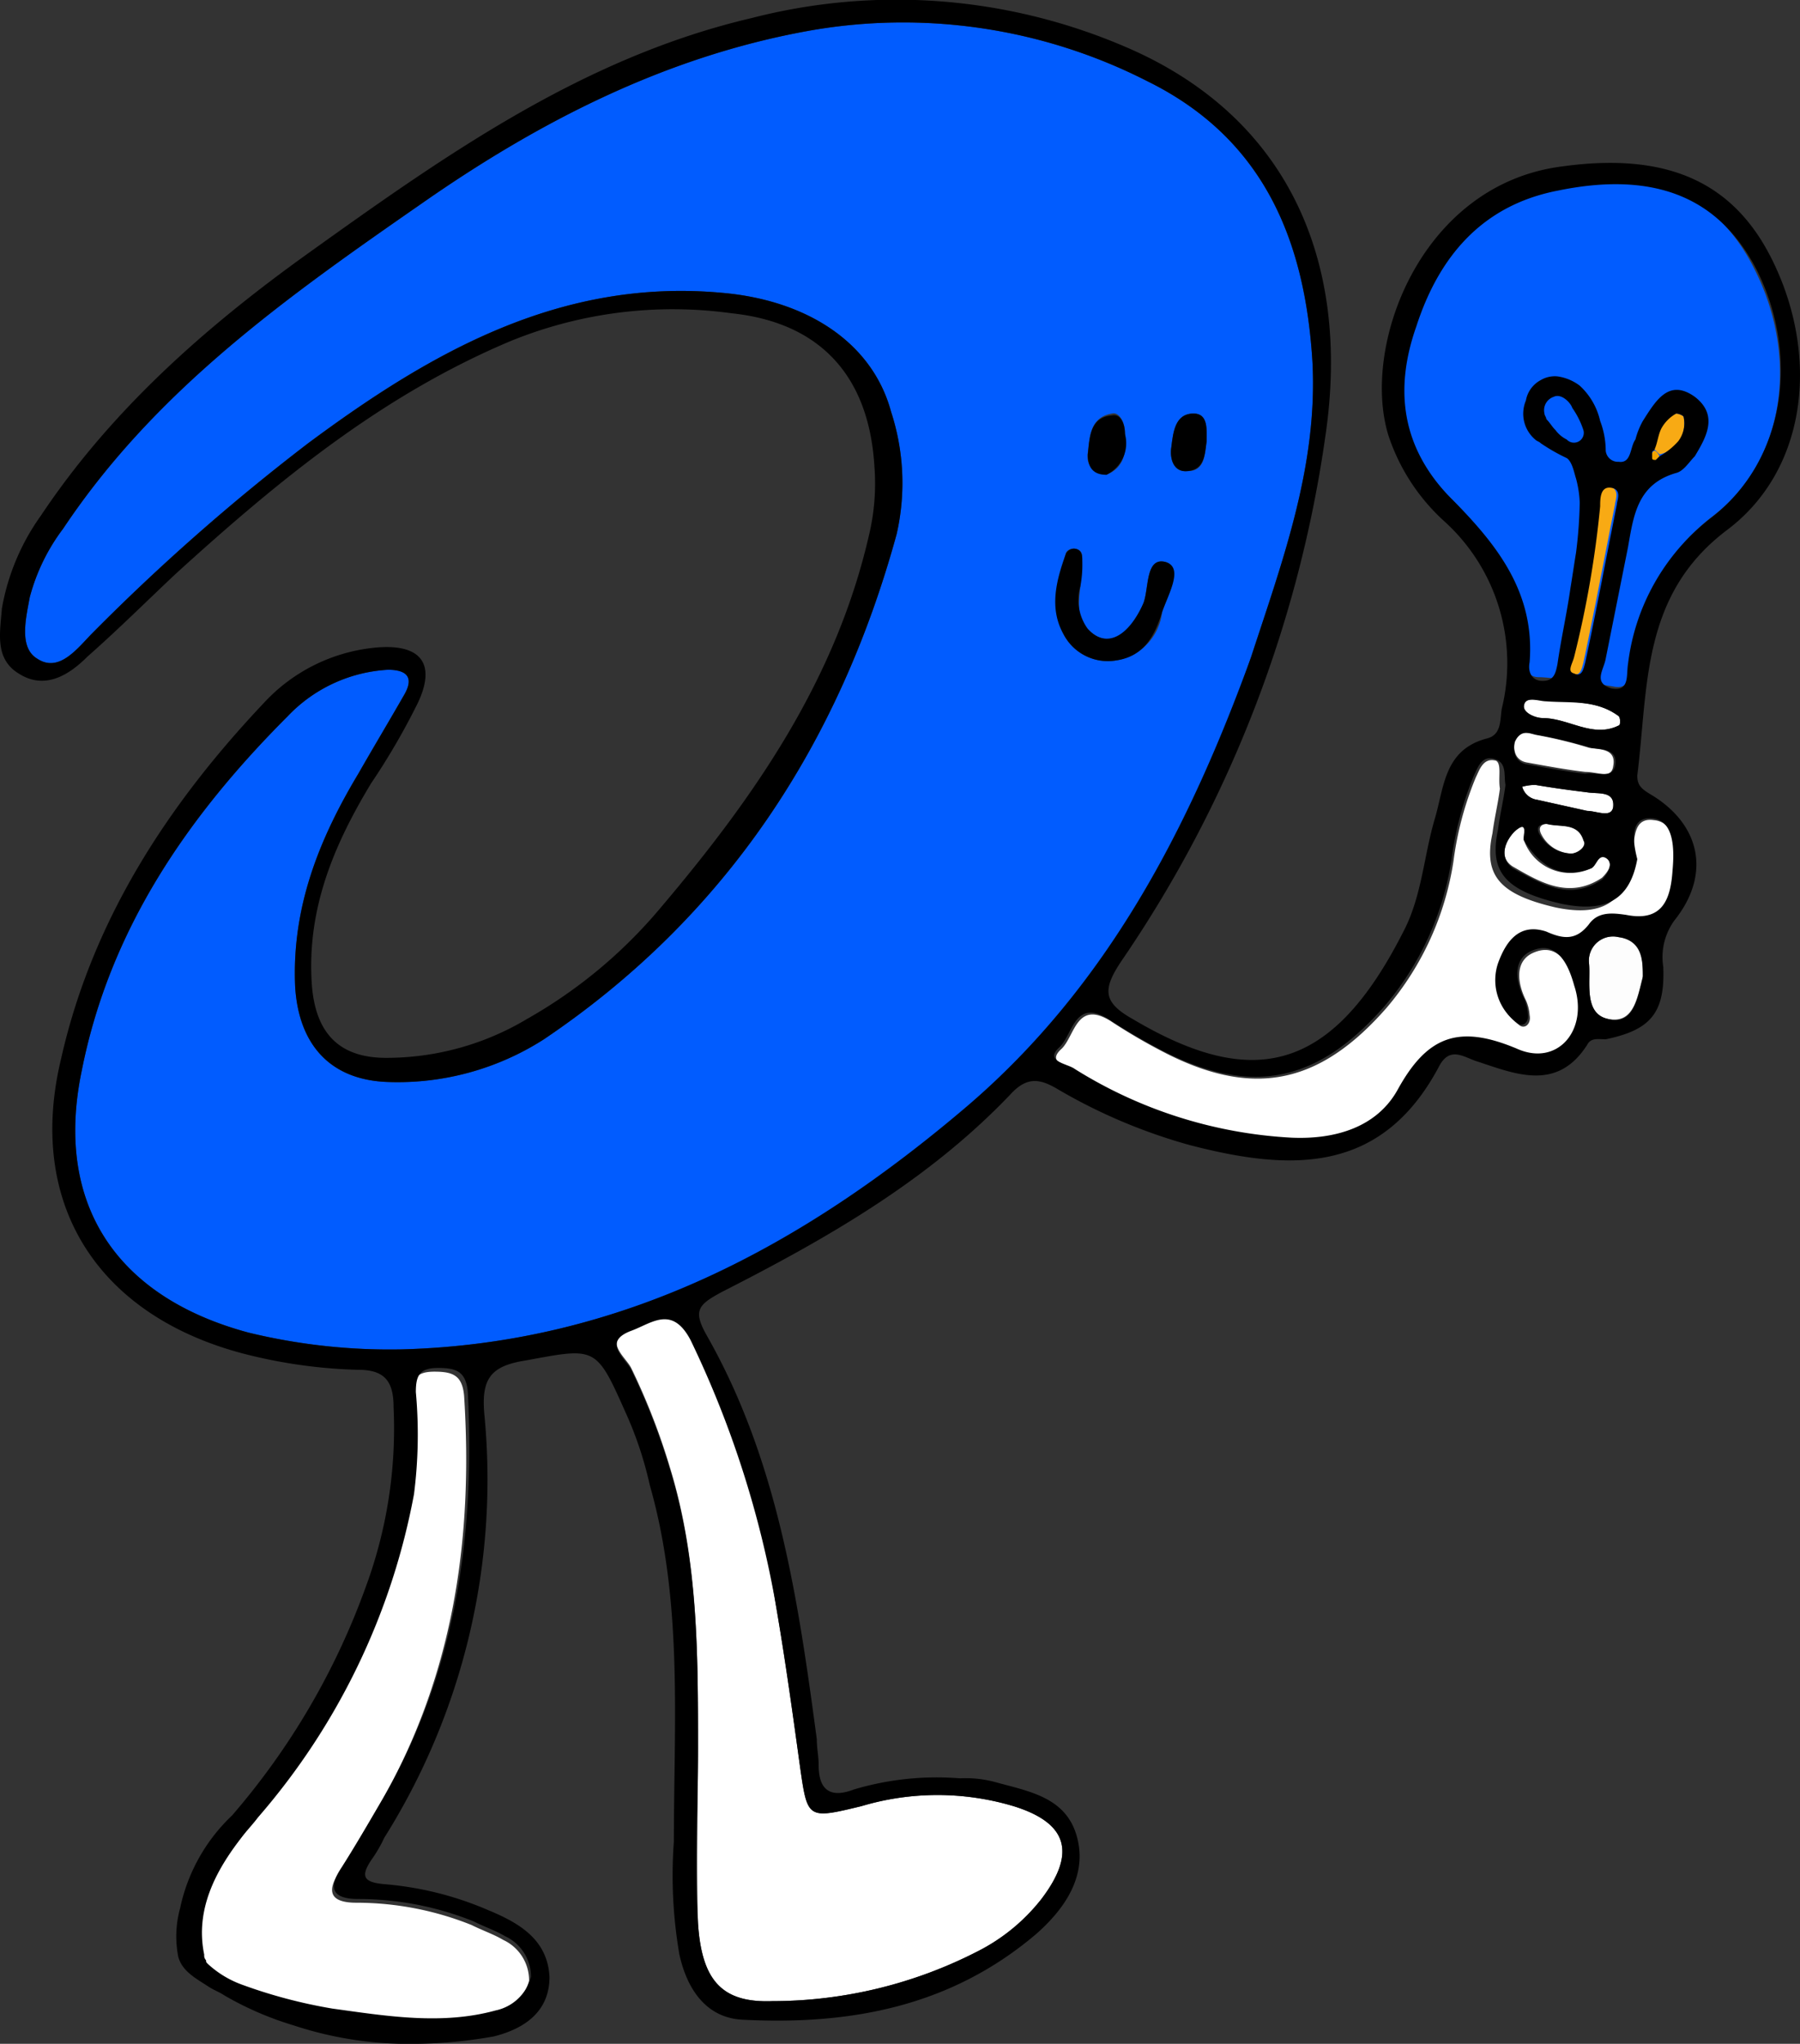
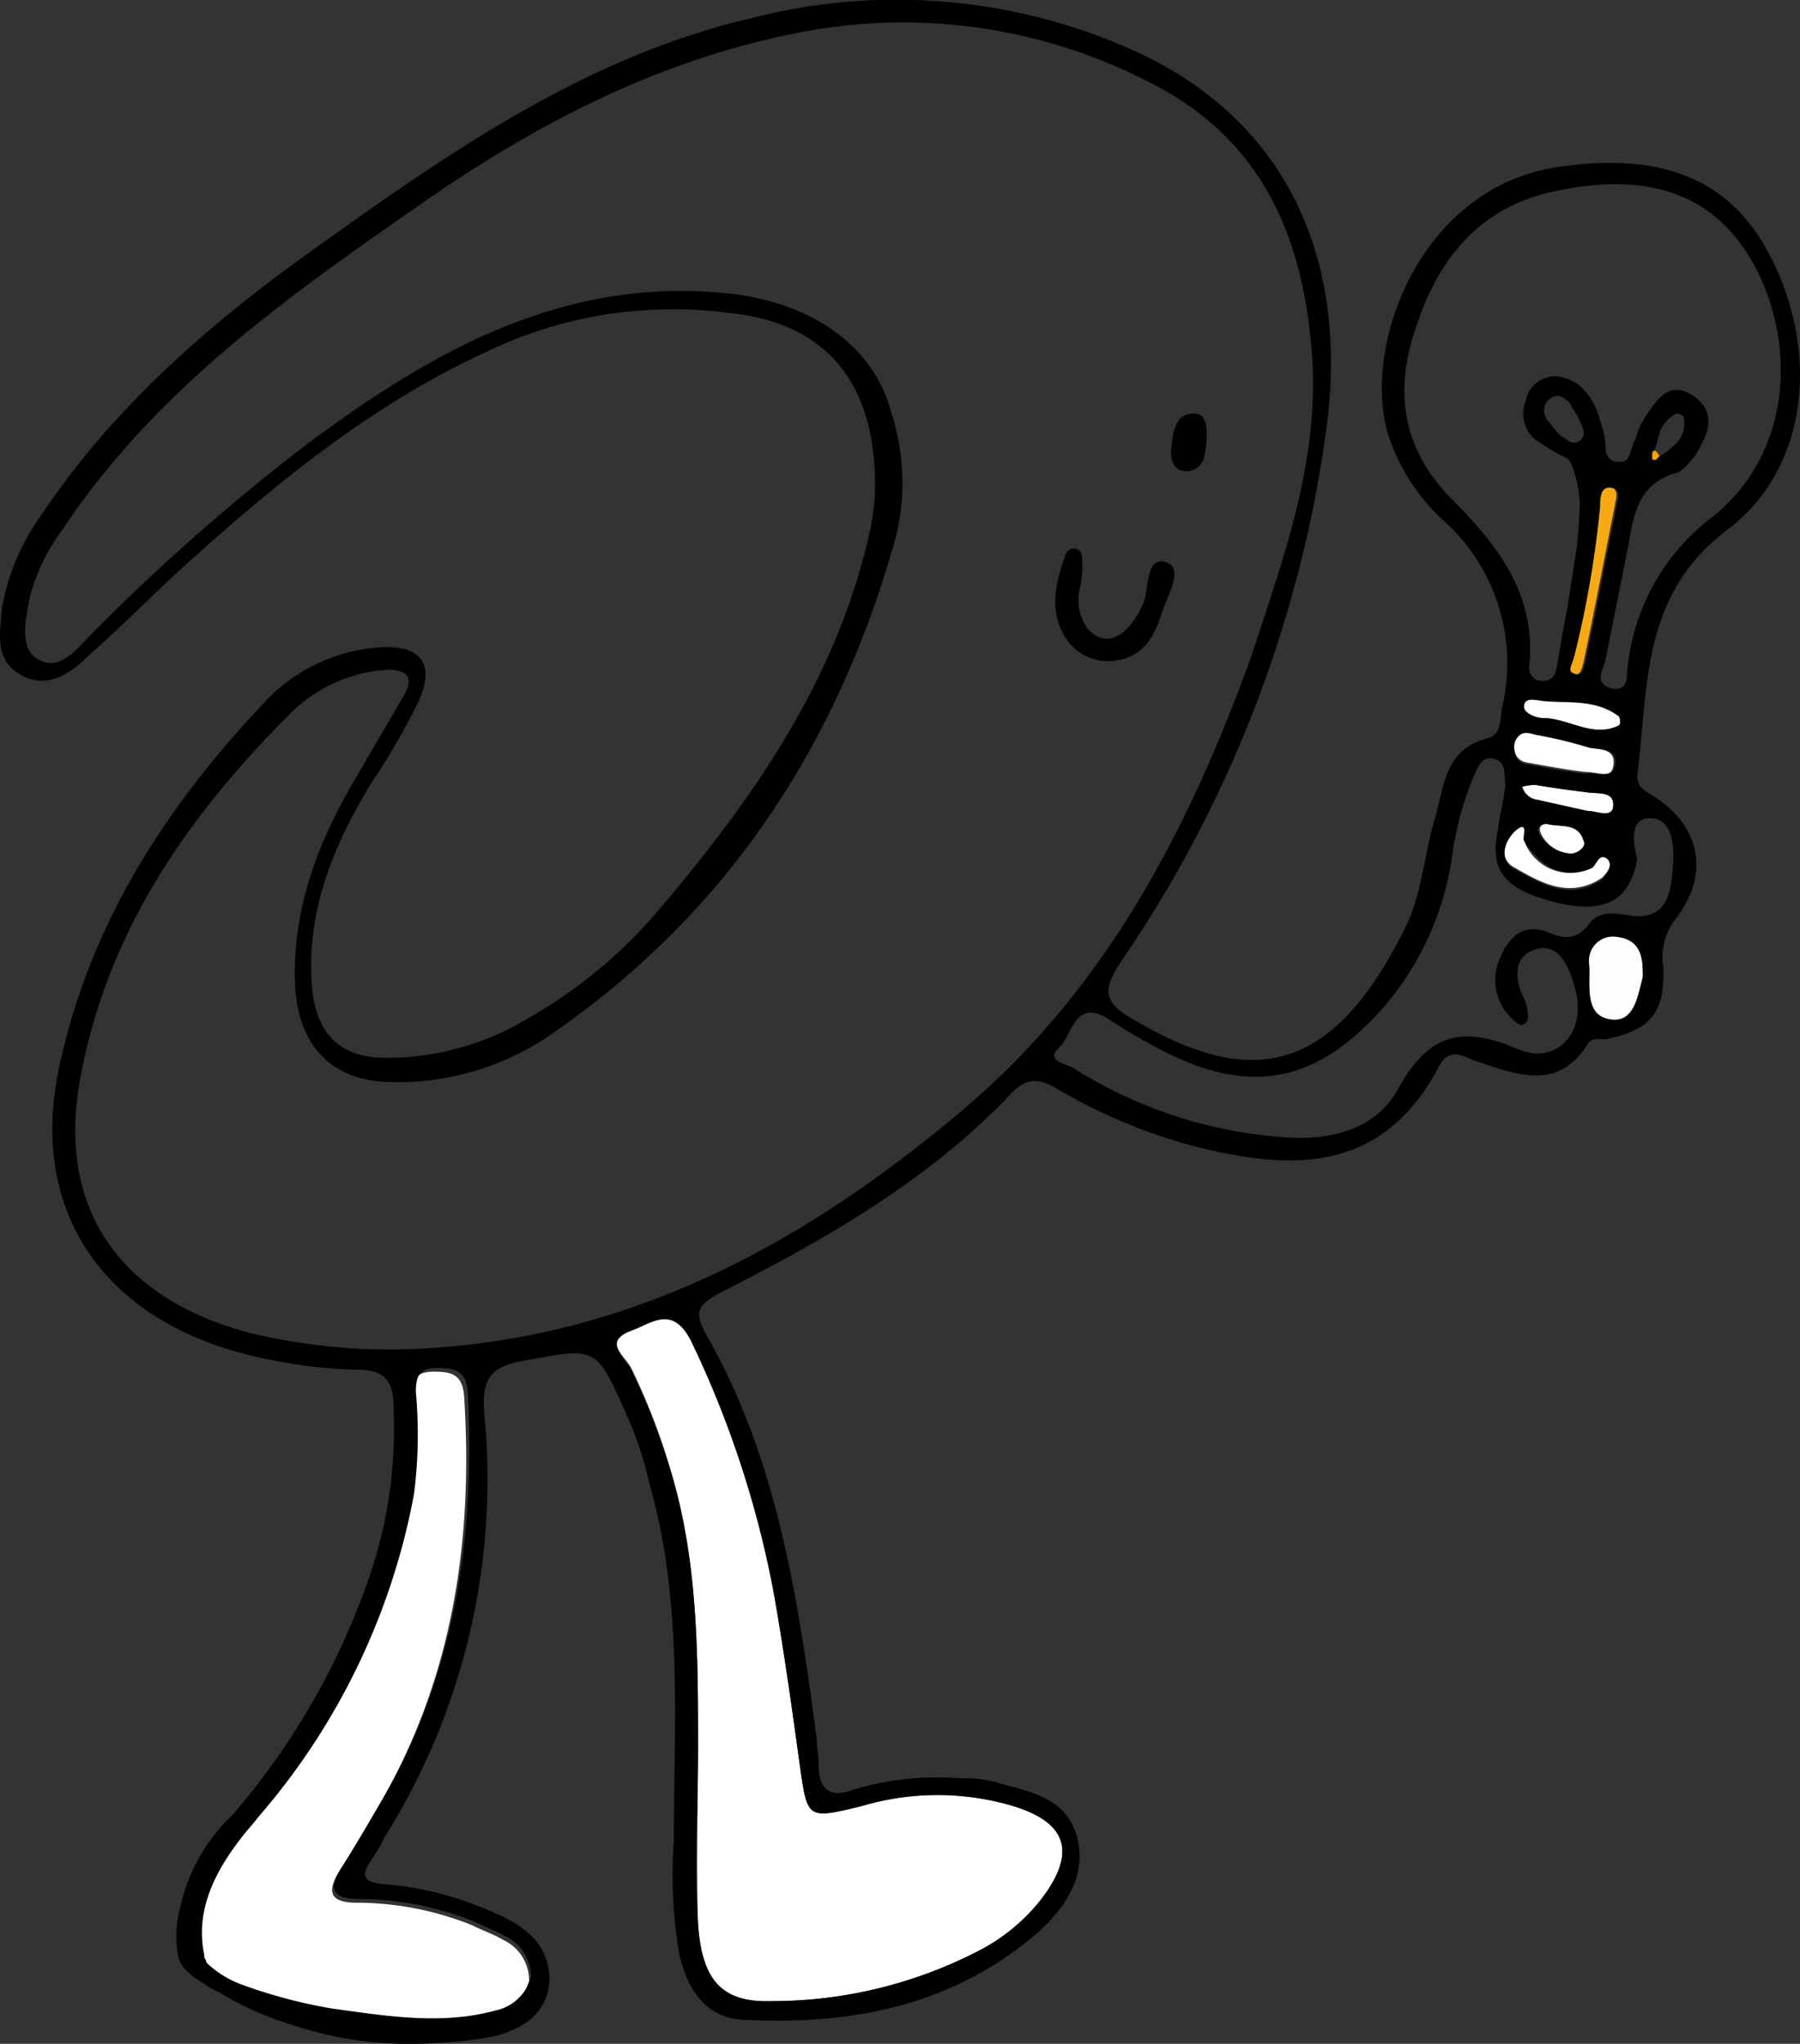
<svg xmlns="http://www.w3.org/2000/svg" width="96.968" height="110.069" viewBox="0 0 96.968 110.069">
  <rect x="0" y="0" width="96.968" height="110.069" fill="#333333" stroke="none" />
  <g id="new-shape-guy-05" transform="translate(0.002 -0.03)">
-     <path id="路径_180900" data-name="路径 180900" d="M82.9,36.5c-.6,0-.8-.5-.7-1,.3-3.8-1.8-6.4-4.3-8.9-2.6-2.7-3-5.8-1.8-9.2,1.2-3.7,3.5-6.5,7.6-7.3,5.3-1.1,8.8.4,10.8,4.4,2.4,4.7,1.7,10.3-2.2,13.3a11.678,11.678,0,0,0-4.5,7.9c-.1.6.1,1.5-.9,1.3C85.7,36.8,83.5,36.5,82.9,36.5Z" fill="#015cff" />
-     <path id="路径_180901" data-name="路径 180901" d="M21.6,72.7a32.228,32.228,0,0,1-8.2-.9c-7.1-1.9-10.5-6.9-9-14.1C5.9,50.1,10.1,44,15.5,38.6a8.067,8.067,0,0,1,5.4-2.5c1,0,1.4.4.9,1.3-.8,1.4-1.7,2.9-2.5,4.3-2.1,3.5-3.6,7.2-3.4,11.5.2,3.1,1.9,5,5,5.1A14.6,14.6,0,0,0,29.3,56c9.8-6.6,15.9-15.9,19-27.2a12.362,12.362,0,0,0-.3-6.6c-1-3.7-4.5-6-9.1-6.4C30.2,15,23.2,19,16.6,23.9A112.841,112.841,0,0,0,5,34.1c-.8.8-1.8,2.2-3,1.4-1-.6-.6-2.2-.4-3.3a10.607,10.607,0,0,1,1.8-3.7C8.4,21,15.5,16,22.7,11,29,6.6,35.8,3.1,43.5,1.7A28.958,28.958,0,0,1,61.8,4.4c6.3,3.1,8.5,8.6,8.9,15.1.3,5.6-1.6,10.7-3.3,15.9-3.1,9.3-7.6,17.9-15.1,24.4C43.3,67.1,33.5,72.4,21.6,72.7ZM58.2,31.6c0-.5.1-.9.1-1.4,0-.3,0-.5-.3-.6s-.6.1-.6.3c-.4,1.4-.8,2.9-.1,4.3a2.686,2.686,0,0,0,2.8,1.4A2.97,2.97,0,0,0,62.6,33c.3-.9,1.1-2.4.2-2.7-1.1-.3-.9,1.4-1.2,2.2-.7,1.9-2,2.5-3,1.4C58,33.3,58.1,32.5,58.2,31.6Zm1.4-6c1-.4,1.1-1.3,1-2.3,0-.5-.3-1.1-.7-1-1.2.2-1.2,1.3-1.3,2.1C58.5,25,58.8,25.5,59.6,25.6ZM65,23.8c0-.6.1-1.5-.7-1.5-1,0-1.1,1-1.2,1.8-.1.6.1,1.4.9,1.3C64.9,25.4,64.9,24.5,65,23.8Z" fill="#015cff" />
    <path id="路径_180902" data-name="路径 180902" d="M37.6,94.1c0-5.1,0-10.1-1.5-15A35.488,35.488,0,0,0,34,73.7c-.3-.6-1.6-1.5,0-2.1,1.1-.4,2.2-1.4,3.2.5a48.476,48.476,0,0,1,4.6,14.4c.5,2.9.9,5.8,1.3,8.7.4,2.8.4,2.8,3.3,2.1a14.308,14.308,0,0,1,8.2,0c2.9.9,3.4,2.5,1.5,5a10.22,10.22,0,0,1-3.4,2.8,24.242,24.242,0,0,1-11.1,2.7c-2.7.1-3.8-1.1-4-4.2C37.5,100.4,37.6,97.3,37.6,94.1Z" fill="#fff" />
    <path id="路径_180903" data-name="路径 180903" d="M11.1,105.9c-1.2-2.3.4-5.2,2.6-7.8a36.78,36.78,0,0,0,8.4-17.4,25.3,25.3,0,0,0,.1-5.5c0-.9.2-1.3,1.2-1.3s1.5.2,1.6,1.3c.5,7.8-.6,15.2-4.6,22.1-.7,1.2-1.4,2.4-2.1,3.5-.8,1.2-.4,1.7.9,1.7a16.675,16.675,0,0,1,6.2,1.2c.6.3,1.2.5,1.7.8a2.4,2.4,0,0,1,1.4,2.2,2.493,2.493,0,0,1-1.9,1.8c-2.9.8-5.9.3-8.8-.1a13.111,13.111,0,0,1-5.5-1.7C11.5,106.2,11.1,105.9,11.1,105.9Z" fill="#fff" />
-     <path id="路径_180904" data-name="路径 180904" d="M80.8,42.5c-.1.8-.3,1.6-.4,2.4-.5,2.3.4,3.3,3.4,4,2.4.5,3.7-.2,4.1-2.4.2-.9-.1-2.5,1.2-2.3,1.2.1,1.2,1.7,1.1,2.8-.1,1.5-.5,2.8-2.5,2.4-.7-.1-1.5-.2-2,.5-.7.9-1.4.8-2.3.4-1.5-.5-2.2.6-2.6,1.7a2.847,2.847,0,0,0,1,3.2c.3.3.7,0,.6-.5a2.354,2.354,0,0,0-.2-.8c-.5-1-.6-2.2.5-2.6,1.3-.5,1.9.8,2.2,1.9.8,2.4-.9,4.4-3.1,3.4-3.1-1.3-4.8-.7-6.4,2.2-1.1,2-3.3,2.7-5.7,2.6A24.432,24.432,0,0,1,58,57.7c-.4-.3-1.7-.4-.8-1.2.7-.7.8-2.6,2.6-1.5a31.36,31.36,0,0,0,3.1,1.8c4.8,2.4,8.3,1.5,11.8-2.5a15.87,15.87,0,0,0,3.6-7.9,17.615,17.615,0,0,1,1.2-4.5c.2-.4.4-1.1,1.1-.9C80.9,41.2,80.7,41.9,80.8,42.5Z" fill="#fff" />
    <path id="路径_180905" data-name="路径 180905" d="M88.5,52.6c-.3,1.2-.5,2.6-1.9,2.3-1.3-.3-.9-2-1-3a1.3,1.3,0,0,1,1.6-1.4C88.5,50.6,88.5,51.7,88.5,52.6Z" fill="#fdfdfd" />
    <path id="路径_180906" data-name="路径 180906" d="M87,27.2c-.6,3-1.1,5.7-1.7,8.5-.1.4-.2.8-.6.6s-.1-.6,0-1a54.854,54.854,0,0,0,1.4-8.1c0-.4,0-1.1.6-1C87.3,26.4,87,27,87,27.2Z" fill="#f8aa14" />
    <path id="路径_180907" data-name="路径 180907" d="M85.4,41.6c-.9-.1-2-.3-3.1-.5-.7-.1-.8-.7-.7-1.2.2-.6.7-.4,1.1-.3a24.6,24.6,0,0,1,2.9.7c.5.1,1.5,0,1.3,1C86.8,42,86.1,41.6,85.4,41.6Z" fill="#fff" />
    <path id="路径_180908" data-name="路径 180908" d="M83.3,37.7c1.3.2,2.7,0,3.9.9.1.1.1.5,0,.5-1.4.7-2.7-.4-4.1-.4-.4,0-1.1-.3-1-.7C82.2,37.5,82.9,37.8,83.3,37.7Z" fill="#fff" />
    <path id="路径_180909" data-name="路径 180909" d="M82.7,42.3c1.2.2,2,.3,2.8.4.6.1,1.5-.1,1.4.8-.1.6-.9.2-1.4.2l-2.7-.6a.969.969,0,0,1-.8-.7A3.2,3.2,0,0,1,82.7,42.3Z" fill="#fff" />
    <path id="路径_180910" data-name="路径 180910" d="M84,23.8" fill="#f4a500" />
    <path id="路径_180911" data-name="路径 180911" d="M83,44.9c-.2-.5.3-.5.4-.5.7.2,1.7-.1,2,.9.1.3-.4.7-.7.7A1.906,1.906,0,0,1,83,44.9Z" fill="#fff" />
-     <path id="路径_180912" data-name="路径 180912" d="M89.1,24.2c.2-.8.3-1.6,1.2-1.9.1,0,.4.1.4.2a1.7,1.7,0,0,1-1.3,2Z" fill="#f8aa14" />
    <path id="路径_180913" data-name="路径 180913" d="M86.6,46.3c-.5-.5-.5.3-.9.5a2.648,2.648,0,0,1-3.6-1.5c-.1-.1.3-1.2-.5-.5-.5.5-.9,1.4-.1,1.9,1.4.8,3,1.8,4.8.6C86.6,47,86.9,46.6,86.6,46.3Z" fill="#fff" />
    <path id="路径_180914" data-name="路径 180914" d="M89.4,24.6l-.3.3c-.3-.2-.2-.4,0-.6Q89.25,24.3,89.4,24.6Z" fill="#f4a500" />
    <path id="路径_180915" data-name="路径 180915" d="M58.2,31.6a2.644,2.644,0,0,0,.4,2.3c1,1.1,2.2.4,3-1.4.3-.8.1-2.5,1.2-2.2,1,.3.1,1.8-.2,2.7-.4,1.3-1,2.4-2.5,2.6a2.686,2.686,0,0,1-2.8-1.4c-.8-1.4-.4-2.9.1-4.3a.486.486,0,0,1,.6-.3c.3.1.3.4.3.6A6.15,6.15,0,0,1,58.2,31.6Z" />
-     <path id="路径_180916" data-name="路径 180916" d="M59.6,25.6c-.8,0-1-.5-1-1.1.1-.9.1-2,1.3-2.1.5-.1.7.5.7,1A1.886,1.886,0,0,1,59.6,25.6Z" />
    <path id="路径_180917" data-name="路径 180917" d="M65,23.8c-.1.7-.1,1.5-1,1.6-.8.1-1-.7-.9-1.3.1-.8.2-1.8,1.2-1.8C65.1,22.3,65,23.2,65,23.8Z" />
    <g id="组_135460" data-name="组 135460">
      <path id="路径_180918" data-name="路径 180918" d="M95.6,14.3C93.5,9.8,89.8,8.2,84.1,9c-7.6,1-10.8,9.7-9.3,14.5a10.835,10.835,0,0,0,3,4.6,10.3,10.3,0,0,1,3.1,10.1c-.1.6,0,1.4-.8,1.6-2.3.6-2.3,2.6-2.8,4.3-.6,2-.7,4.2-1.7,6.1-3.9,7.7-8.2,8.5-14.6,4.7-1.6-.9-1.6-1.6-.6-3.1a66.528,66.528,0,0,0,11-28.3c1.4-9.5-2.1-17.3-10.9-21A31.23,31.23,0,0,0,40.5,1c-9,2.1-16.4,7.3-23.8,12.6C11.1,17.6,6,22.1,2.2,27.8a12.177,12.177,0,0,0-2.1,5c-.1,1.3-.4,2.7.9,3.5,1.4.9,2.7.1,3.7-.9,1.7-1.5,3.2-3,4.8-4.5,5.5-5,11.1-9.6,18-12.5a23.138,23.138,0,0,1,11.9-1.5c4.8.5,7.4,3.4,7.7,8.2a11.985,11.985,0,0,1-.3,3.8C45,36.7,40.6,43,35.6,48.9a26.2,26.2,0,0,1-7.2,6A14.766,14.766,0,0,1,20.8,57c-2.6,0-3.8-1.4-4-3.9C16.5,49,18,45.5,20,42.2a37,37,0,0,0,2.5-4.3c1-2.1.2-3.2-2.2-3a9.384,9.384,0,0,0-6.1,3C9.1,43.3,5,49.5,3.3,57,1.4,64.8,5.2,70.8,13,72.9a27.365,27.365,0,0,0,6.3.9c1.4,0,1.9.6,1.9,2a24.662,24.662,0,0,1-1.5,9.7,39.037,39.037,0,0,1-7.2,12.3,9.609,9.609,0,0,0-2.8,5,5.664,5.664,0,0,0-.1,2.6c.2.8,1,1.2,1.6,1.6.3.2.6.3.9.5a17.252,17.252,0,0,0,3.7,1.6,19.728,19.728,0,0,0,6.5,1,25.2,25.2,0,0,0,4.3-.4c1.6-.4,3-1.3,3-3.2-.1-2-1.6-2.9-3.3-3.6a17.731,17.731,0,0,0-5.6-1.4c-1.1-.1-1.3-.4-.7-1.3a7.459,7.459,0,0,0,.7-1.2,36.259,36.259,0,0,0,5.4-22.7c-.2-2,.3-2.7,2.2-3,3.8-.7,3.8-.8,5.4,2.8A19.841,19.841,0,0,1,35,80c1.8,6.3,1.3,12.8,1.3,19.2a24.99,24.99,0,0,0,.3,6.1c.4,1.8,1.4,3.4,3.4,3.5,5.8.3,11.2-.7,15.8-4.6,1.6-1.4,2.8-3.2,2.2-5.3s-2.6-2.4-4.4-2.9a6.154,6.154,0,0,0-1.9-.2,15.629,15.629,0,0,0-5.7.6c-1.3.5-1.9,0-1.9-1.3,0-.5-.1-.9-.1-1.4-1-7.5-2.1-15-5.9-21.7-.8-1.4-.5-1.7.8-2.4,5.7-2.9,11.1-6,15.5-10.6.9-1,1.6-.9,2.6-.3a29.706,29.706,0,0,0,7.1,3c5.4,1.4,10.3,1.6,13.4-4.2.6-1.2,1.4-.5,2.1-.3,2.1.7,4.3,1.6,5.9-.9.2-.4.6-.3,1-.3,2.4-.5,3.2-1.4,3.1-3.9a3.358,3.358,0,0,1,.6-2.5c2-2.5,1.4-5.2-1.3-6.8-.5-.3-.7-.5-.7-1,.6-4.8.2-9.7,4.8-13.2C97.3,25.4,98,19.4,95.6,14.3Zm-14,30.5c.8-.7.4.3.5.5.9,1.4,2,2.1,3.6,1.5.3-.1.4-.9.9-.5.3.3,0,.8-.3,1.1-1.8,1.2-3.3.2-4.8-.6C80.7,46.2,81.1,45.3,81.6,44.8Zm1.6-22.5a.76.76,0,0,1,.5-.9c.4-.2.9.3,1,.6a4.5,4.5,0,0,1,.6,1.2.53.53,0,0,1-.9.5,1.665,1.665,0,0,1-.6-.5c-.2-.2-.3-.4-.5-.6C83.3,22.5,83.2,22.4,83.2,22.3Zm4,16.3c.1.1.1.5,0,.5-1.4.7-2.7-.4-4.1-.4-.4,0-1.1-.3-1-.7.1-.5.8-.2,1.2-.2C84.6,37.9,86,37.7,87.2,38.6Zm-2.4-3.2a54.854,54.854,0,0,0,1.4-8.1c0-.4,0-1.1.6-1s.3.7.3.9c-.6,3-1.1,5.7-1.7,8.5-.1.4-.2.8-.6.6C84.4,36.2,84.7,35.8,84.8,35.4Zm-2,4.2a24.6,24.6,0,0,1,2.9.7c.5.1,1.5,0,1.3,1-.2.7-.9.3-1.6.4-.9-.1-2-.3-3.1-.5-.7-.1-.8-.7-.7-1.2C81.9,39.3,82.4,39.5,82.8,39.6Zm0,3.5a.969.969,0,0,1-.8-.7,2.639,2.639,0,0,1,.7-.1c1.2.2,2,.3,2.8.4.6.1,1.5-.1,1.4.8-.1.6-.9.2-1.4.2ZM84.6,46a2.031,2.031,0,0,1-1.7-1.1c-.2-.5.3-.5.4-.5.7.2,1.7-.1,2,.9C85.5,45.6,85,46,84.6,46ZM20.5,97.1c-.7,1.2-1.4,2.4-2.1,3.5-.8,1.2-.4,1.7.9,1.7a16.675,16.675,0,0,1,6.2,1.2c.6.3,1.2.5,1.7.8a2.4,2.4,0,0,1,1.4,2.2,2.493,2.493,0,0,1-1.9,1.8c-2.9.8-5.9.3-8.8-.1a27.2,27.2,0,0,1-4.9-1.3,5.444,5.444,0,0,1-1.8-1.1c-.1-.1-.1-.1-.1-.2a.367.367,0,0,1-.1-.3c-.5-2.4.6-4.5,2-6.3.3-.4.6-.7.9-1.1a36.78,36.78,0,0,0,8.4-17.4,25.3,25.3,0,0,0,.1-5.5c0-.9.2-1.3,1.2-1.3s1.5.2,1.6,1.3C25.6,82.9,24.5,90.3,20.5,97.1ZM41.8,86.5c.5,2.9.9,5.8,1.3,8.7.4,2.8.4,2.8,3.3,2.1a14.308,14.308,0,0,1,8.2,0c2.9.9,3.4,2.5,1.5,5a10.22,10.22,0,0,1-3.4,2.8,24.242,24.242,0,0,1-11.1,2.7c-2.7.1-3.8-1.1-4-4.2s0-6.2,0-9.4c0-5.1,0-10.1-1.5-15A35.488,35.488,0,0,0,34,73.8c-.3-.6-1.6-1.5,0-2.1,1.1-.4,2.2-1.4,3.2.5A54.347,54.347,0,0,1,41.8,86.5ZM52.1,59.6c-8.8,7.5-18.6,12.8-30.5,13.1a32.228,32.228,0,0,1-8.2-.9c-7.1-1.9-10.5-6.9-9-14.1C5.9,50.1,10.1,44,15.5,38.6a8.067,8.067,0,0,1,5.4-2.5c1,0,1.4.4.9,1.3-.8,1.4-1.7,2.9-2.5,4.3-2.1,3.5-3.6,7.2-3.4,11.5.2,3.1,1.9,5,5,5.1A14.6,14.6,0,0,0,29.3,56c9.8-6.6,15.9-15.9,19-27.2a12.362,12.362,0,0,0-.3-6.6c-1-3.7-4.5-6-9.1-6.4C30.2,15,23.2,19,16.6,23.9A112.841,112.841,0,0,0,5,34.1c-.8.8-1.8,2.2-3,1.4-1-.6-.6-2.2-.4-3.3a10.607,10.607,0,0,1,1.8-3.7C8.4,21,15.5,16,22.7,11,29,6.6,35.8,3.1,43.5,1.7A28.958,28.958,0,0,1,61.8,4.4c6.3,3.1,8.5,8.6,8.9,15.1.3,5.6-1.6,10.7-3.3,15.9C64.1,44.5,59.7,53.1,52.1,59.6Zm34.5-4.7c-1.3-.3-.9-2-1-3a1.3,1.3,0,0,1,1.6-1.4c1.3.2,1.3,1.3,1.3,2.2C88.2,53.8,88,55.3,86.6,54.9ZM89,44.1c1.2.1,1.2,1.7,1.1,2.8-.1,1.5-.5,2.8-2.5,2.4-.7-.1-1.5-.2-2,.5-.7.9-1.4.8-2.3.4-1.5-.5-2.2.6-2.6,1.7a2.847,2.847,0,0,0,1,3.2c.3.3.7,0,.6-.5a2.354,2.354,0,0,0-.2-.8c-.5-1-.6-2.2.5-2.6,1.3-.5,1.9.8,2.2,1.9.8,2.4-.9,4.4-3.1,3.4-3.1-1.3-4.8-.7-6.4,2.2-1.1,2-3.3,2.7-5.7,2.6a24.432,24.432,0,0,1-11.7-3.7c-.4-.3-1.7-.4-.8-1.2.7-.7.8-2.6,2.6-1.5a31.36,31.36,0,0,0,3.1,1.8c4.8,2.4,8.3,1.5,11.8-2.5a15.87,15.87,0,0,0,3.6-7.9,17.615,17.615,0,0,1,1.2-4.5c.2-.4.4-1.1,1.1-.9s.5.9.6,1.4c-.1.8-.3,1.6-.4,2.4-.5,2.3.4,3.3,3.4,4,2.4.5,3.7-.2,4.1-2.4C88,45.5,87.7,44,89,44.1Zm3.2-16.2a11.678,11.678,0,0,0-4.5,7.9c-.1.6.1,1.5-.9,1.3-1-.3-.4-1-.3-1.6l1.2-6c.3-1.7.5-3.4,2.6-4,.4-.1.7-.6,1-.9.6-1,1.3-2.2,0-3.2-1.4-1-2.1.2-2.8,1.3a4.179,4.179,0,0,0-.4,1c-.3.4-.2,1.3-.9,1.2a.661.661,0,0,1-.7-.6,4.529,4.529,0,0,0-.3-1.6,3.683,3.683,0,0,0-1.1-1.9,2.567,2.567,0,0,0-1.2-.5,1.486,1.486,0,0,0-.9.2,1.548,1.548,0,0,0-.8,1.1,1.82,1.82,0,0,0,.5,2.1c.1.1.2.1.3.2a9.993,9.993,0,0,0,1.4.8c.3.2.4.8.5,1.1a5.853,5.853,0,0,1,.2,1.3,24.519,24.519,0,0,1-.2,2.7c-.1.6-.2,1.3-.3,1.9-.2,1.4-.5,2.7-.7,4.1-.1.5-.2.9-.8.9s-.8-.5-.7-1c.3-3.8-1.8-6.4-4.3-8.9-2.6-2.7-3-5.8-1.8-9.2,1.2-3.7,3.5-6.5,7.6-7.3,5.3-1.1,8.8.4,10.8,4.4C96.9,19.2,96.2,24.8,92.2,27.9ZM89,24.4a.1.1,0,0,1,.1-.1c.2-.4.2-.8.4-1.2a2.047,2.047,0,0,1,.8-.8c.1,0,.4.1.4.2a1.592,1.592,0,0,1-.3,1.3,3.915,3.915,0,0,1-1,.8l-.1.1-.1.1c-.1,0-.2,0-.2-.1v-.3Z" />
    </g>
  </g>
</svg>